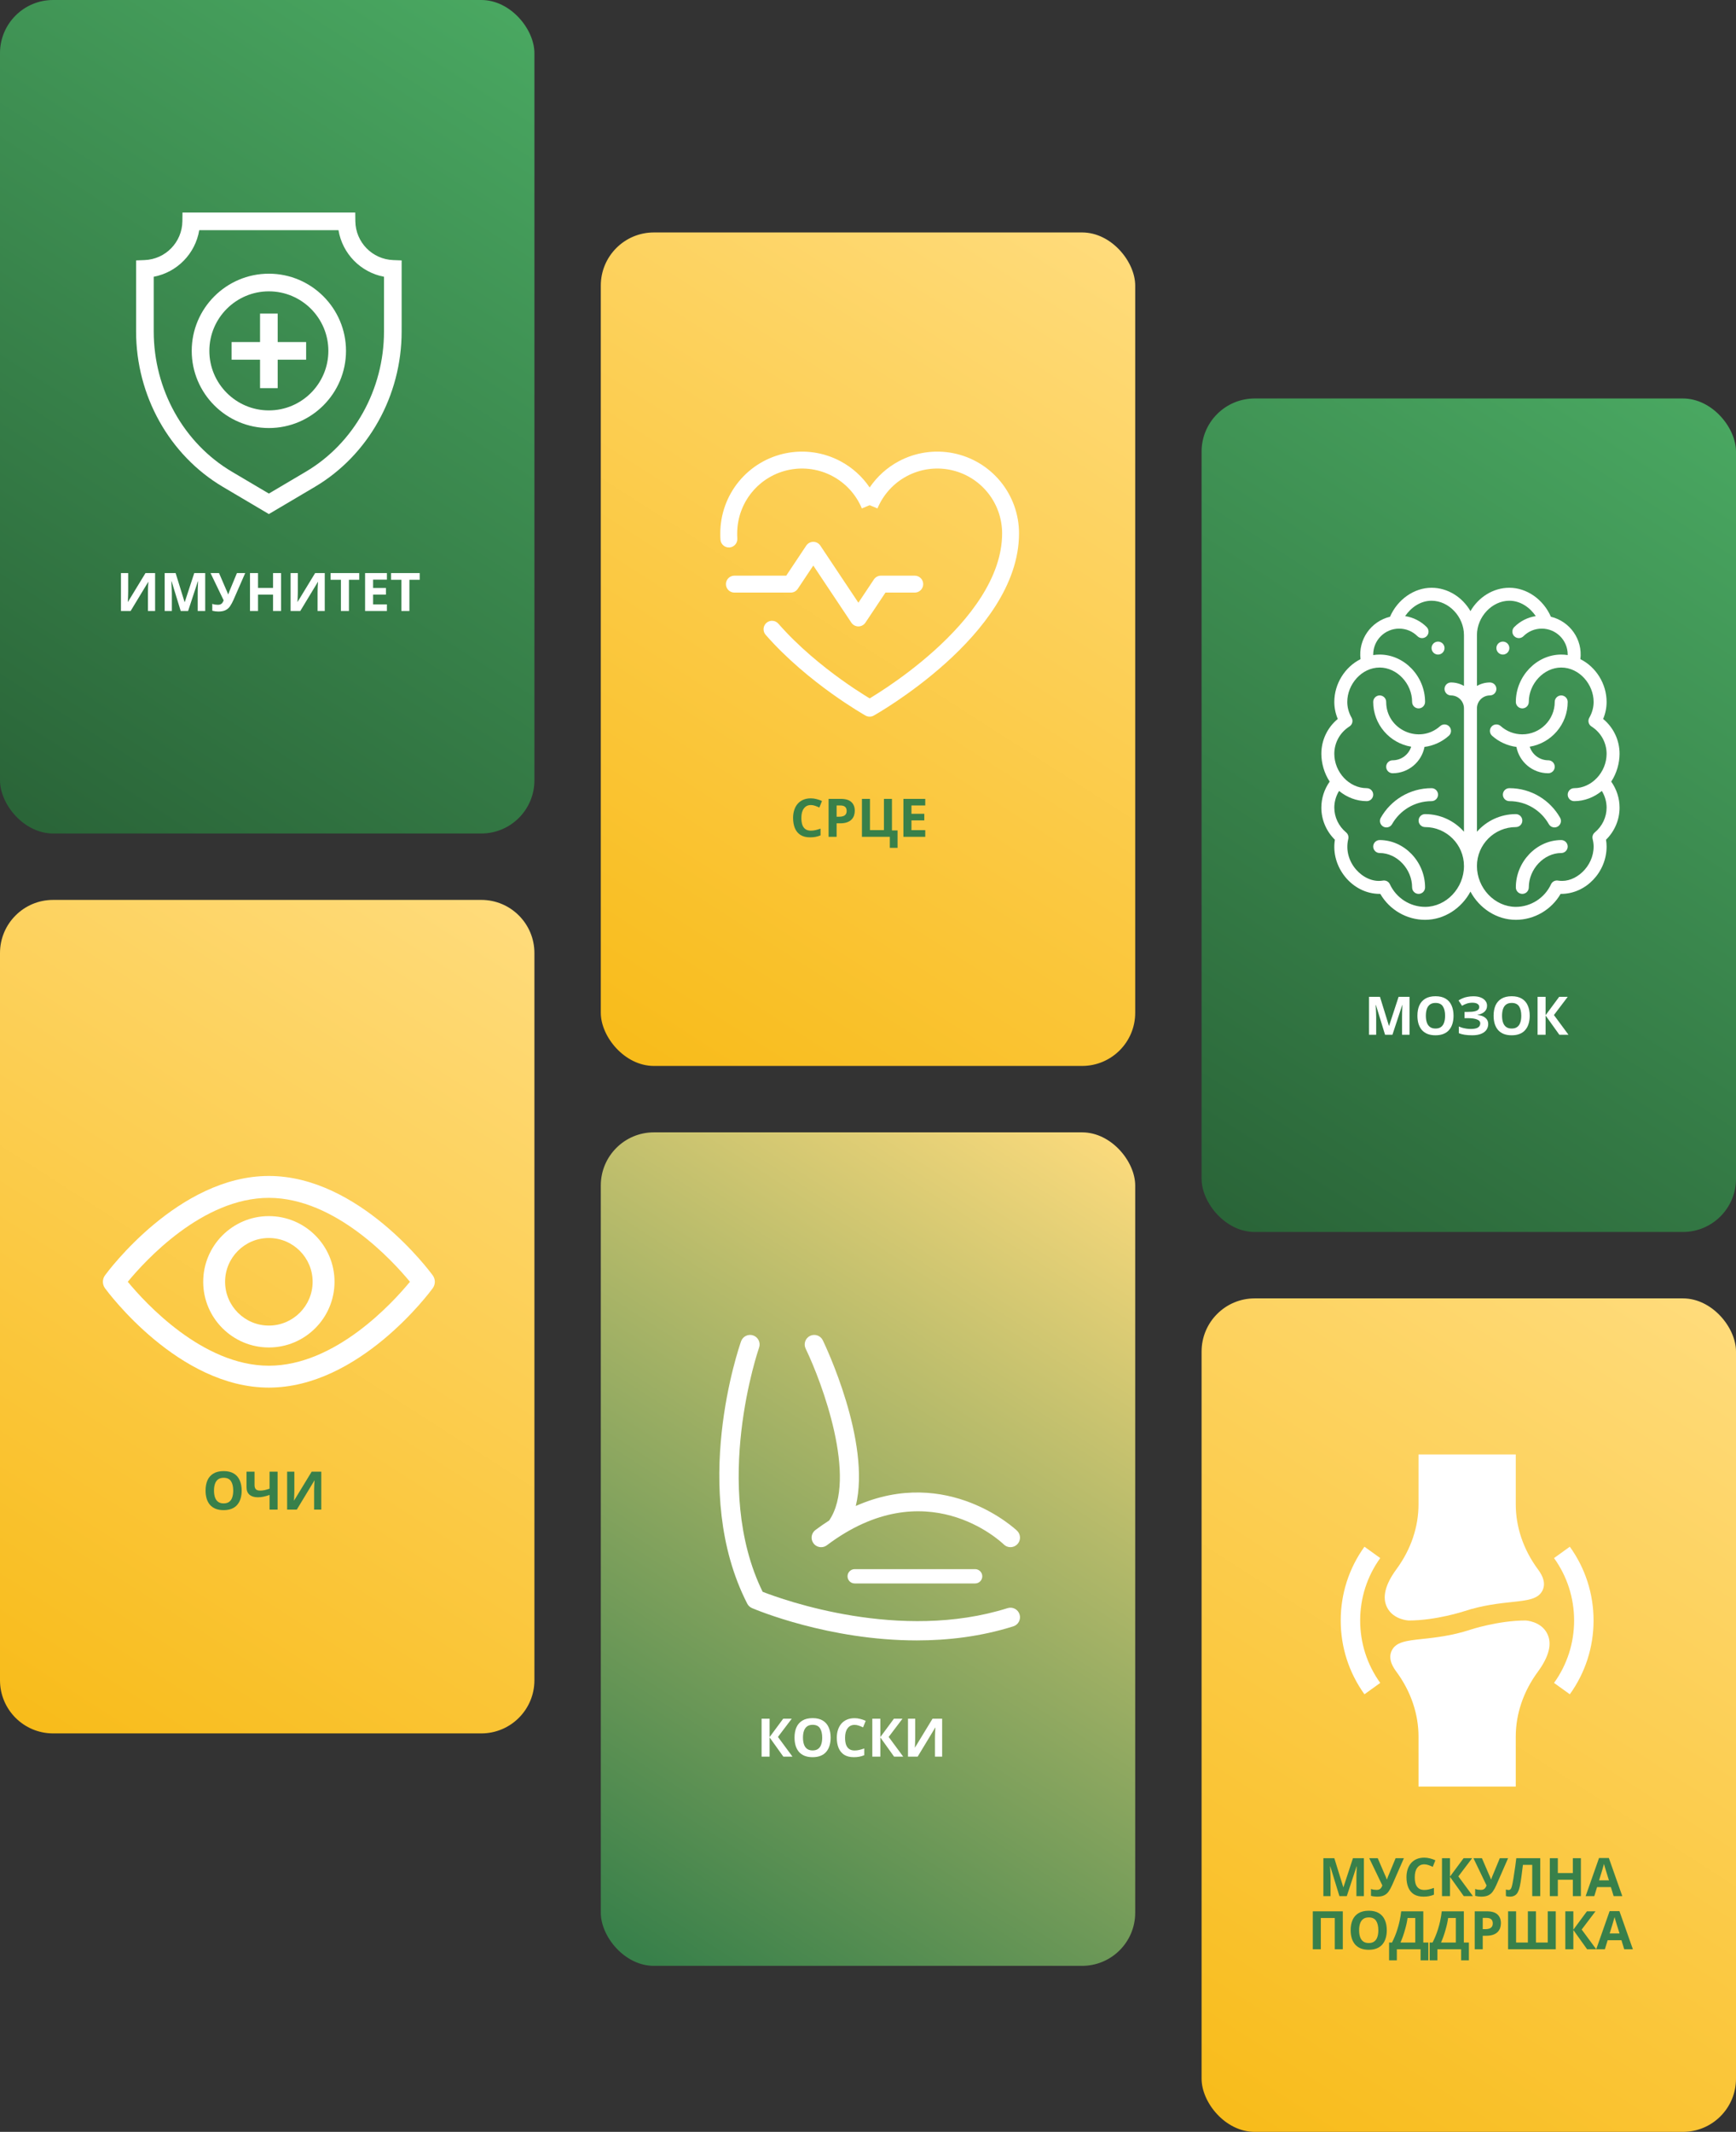
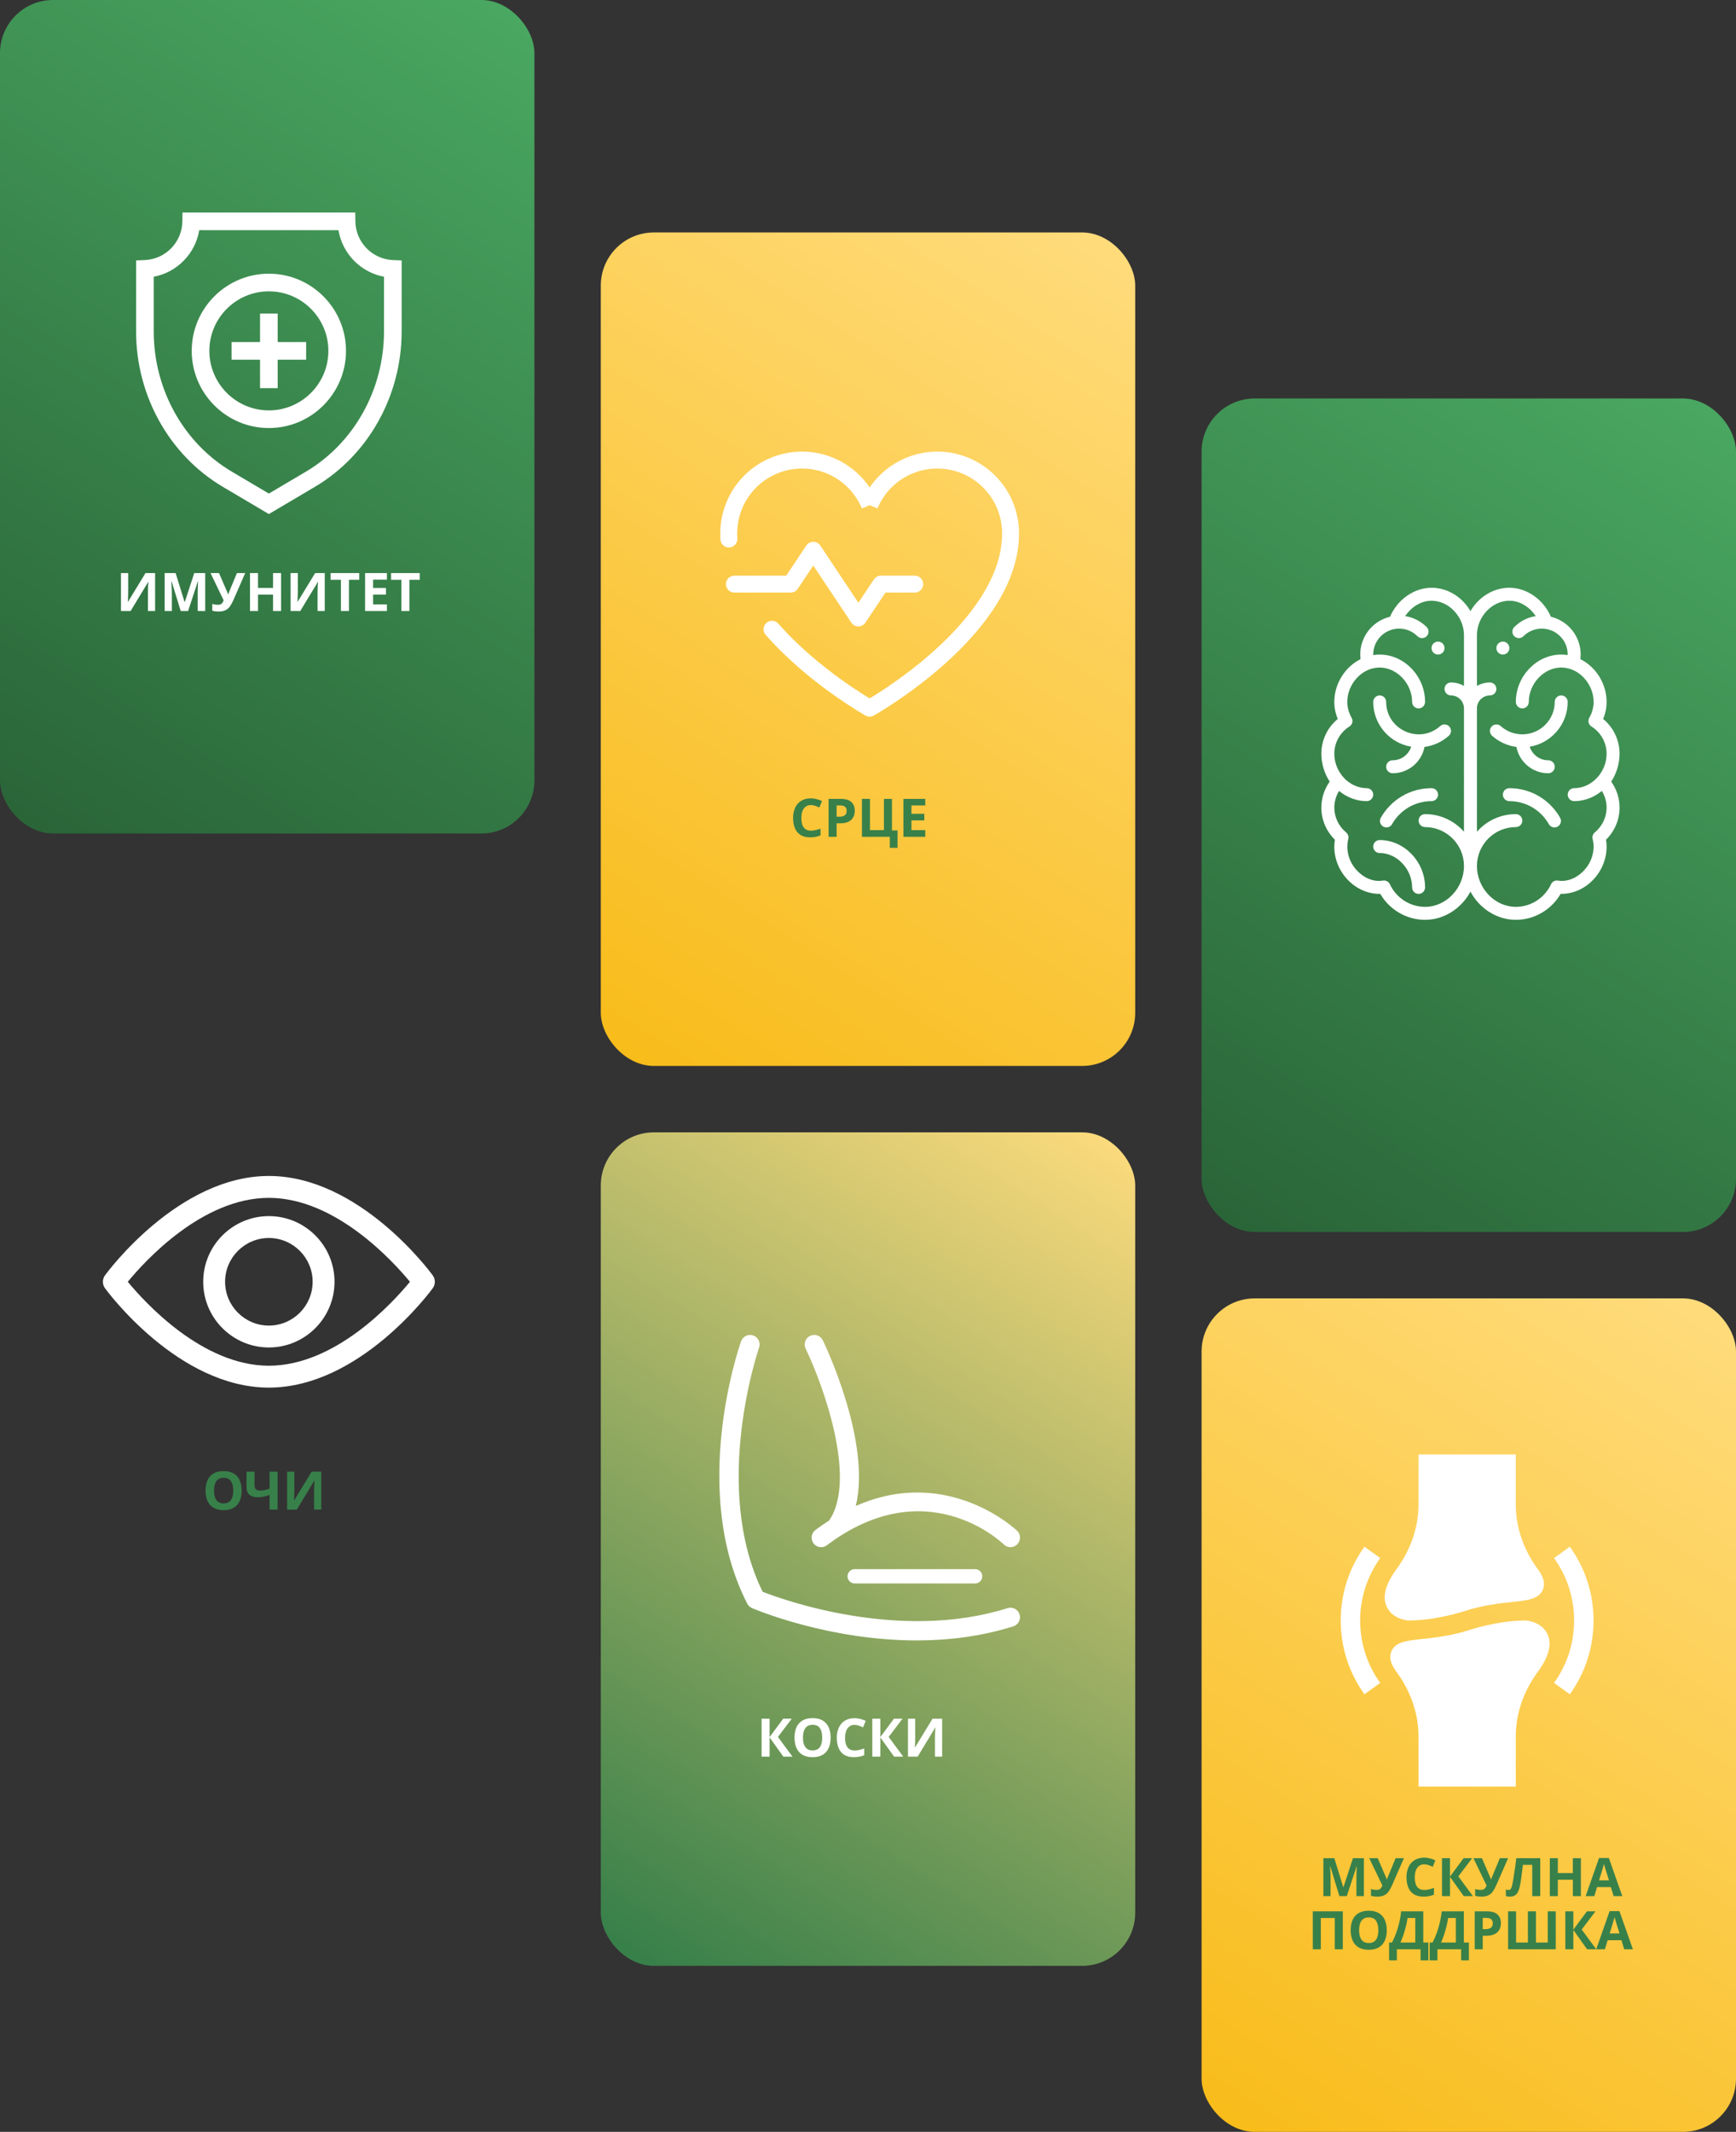
<svg xmlns="http://www.w3.org/2000/svg" width="523" height="642" viewBox="0 0 523 642" fill="none">
  <rect x="0" y="0" width="523" height="642" fill="#333333" stroke="none" />
  <rect width="161" height="251" rx="16" fill="url(#paint0_linear_417_801)" />
  <path d="M118.445 78.321C112.137 78.078 107.133 72.94 107.054 66.624L107.021 64H54.978L54.946 66.624C54.867 72.94 49.863 78.078 43.554 78.321L41 78.42V99.817C41 119.146 51.022 137.08 67.155 146.62L81 154.806L94.845 146.62C110.978 137.08 121 119.146 121 99.817V78.42L118.445 78.321ZM115.686 99.817C115.686 117.277 106.664 133.458 92.14 142.046L81 148.633L69.86 142.046C55.336 133.458 46.313 117.277 46.313 99.817V83.342C53.361 82.008 58.851 76.388 60.026 69.314H101.973C103.149 76.388 108.639 82.008 115.686 83.342V99.817Z" fill="white" />
  <path d="M83.657 94.433H78.343V103.004H69.772V108.318H78.343V116.889H83.657V108.318H92.228V103.004H83.657V94.433Z" fill="white" />
  <path d="M81 82.42C68.185 82.42 57.759 92.846 57.759 105.661C57.759 118.475 68.185 128.901 81 128.901C93.814 128.901 104.24 118.475 104.24 105.661C104.24 92.846 93.814 82.42 81 82.42ZM81 123.588C71.115 123.588 63.073 115.546 63.073 105.661C63.073 95.776 71.115 87.734 81 87.734C90.884 87.734 98.926 95.776 98.926 105.661C98.926 115.546 90.884 123.588 81 123.588Z" fill="white" />
  <path d="M36.44 172.576H38.616V178.096C38.616 178.363 38.611 178.661 38.6 178.992C38.589 179.323 38.579 179.648 38.568 179.968C38.557 180.277 38.547 180.549 38.536 180.784C38.525 181.008 38.515 181.163 38.504 181.248H38.552L43.832 172.576H46.728V184H44.568V178.512C44.568 178.224 44.573 177.909 44.584 177.568C44.595 177.216 44.605 176.88 44.616 176.56C44.637 176.24 44.653 175.963 44.664 175.728C44.685 175.483 44.701 175.323 44.712 175.248H44.648L39.352 184H36.44V172.576ZM54.444 184L51.692 175.04H51.628C51.639 175.253 51.654 175.573 51.676 176C51.697 176.427 51.718 176.885 51.74 177.376C51.761 177.856 51.772 178.293 51.772 178.688V184H49.612V172.576H52.908L55.612 181.312H55.66L58.524 172.576H61.82V184H59.564V178.592C59.564 178.229 59.569 177.813 59.58 177.344C59.601 176.875 59.617 176.432 59.628 176.016C59.649 175.589 59.665 175.269 59.676 175.056H59.612L56.668 184H54.444ZM70.338 180.656C70.018 181.381 69.676 182.011 69.314 182.544C68.962 183.067 68.508 183.467 67.954 183.744C67.399 184.021 66.674 184.16 65.778 184.16C65.5 184.16 65.196 184.139 64.866 184.096C64.535 184.053 64.231 183.995 63.954 183.92V181.84C64.21 181.947 64.492 182.021 64.802 182.064C65.111 182.107 65.399 182.128 65.666 182.128C66.018 182.128 66.3 182.069 66.514 181.952C66.738 181.835 66.914 181.675 67.042 181.472C67.18 181.259 67.292 181.029 67.378 180.784L63.426 172.576H65.986L68.114 177.52C68.167 177.627 68.231 177.765 68.306 177.936C68.38 178.107 68.455 178.283 68.53 178.464C68.604 178.645 68.663 178.805 68.706 178.944H68.786C68.828 178.816 68.882 178.661 68.946 178.48C69.02 178.288 69.095 178.096 69.17 177.904C69.255 177.701 69.33 177.525 69.394 177.376L71.378 172.576H73.874L70.338 180.656ZM84.675 184H82.259V179.072H77.731V184H75.315V172.576H77.731V177.056H82.259V172.576H84.675V184ZM87.549 172.576H89.725V178.096C89.725 178.363 89.72 178.661 89.709 178.992C89.699 179.323 89.688 179.648 89.677 179.968C89.667 180.277 89.656 180.549 89.645 180.784C89.635 181.008 89.624 181.163 89.613 181.248H89.661L94.941 172.576H97.837V184H95.677V178.512C95.677 178.224 95.683 177.909 95.693 177.568C95.704 177.216 95.715 176.88 95.725 176.56C95.747 176.24 95.763 175.963 95.773 175.728C95.795 175.483 95.811 175.323 95.821 175.248H95.757L90.461 184H87.549V172.576ZM105.121 184H102.705V174.592H99.601V172.576H108.225V174.592H105.121V184ZM116.563 184H109.987V172.576H116.563V174.56H112.403V177.072H116.275V179.056H112.403V182H116.563V184ZM123.34 184H120.924V174.592H117.82V172.576H126.444V174.592H123.34V184Z" fill="white" />
  <rect x="362" y="120" width="161" height="251" rx="16" fill="url(#paint1_linear_417_801)" />
  <path d="M452.766 193.211C451.688 193.211 450.812 194.086 450.812 195.164C450.812 196.242 451.688 197.117 452.766 197.117C453.844 197.117 454.719 196.242 454.719 195.164C454.719 194.086 453.844 193.211 452.766 193.211Z" fill="white" />
  <path d="M433.234 193.211C432.156 193.211 431.281 194.086 431.281 195.164C431.281 196.242 432.156 197.117 433.234 197.117C434.312 197.117 435.188 196.242 435.188 195.164C435.188 194.086 434.312 193.211 433.234 193.211Z" fill="white" />
  <path d="M485.407 235.375C487.083 232.859 487.922 229.72 487.922 227C487.922 222.899 486.1 219.089 482.974 216.506C483.666 214.853 484.016 213.133 484.016 211.375C484.016 205.935 480.841 200.867 476.12 198.5C476.836 192.56 472.966 187.115 467.229 185.726C464.984 180.536 459.987 177 454.719 177C449.814 177 445.416 179.861 443 184.034C440.584 179.861 436.185 177 431.281 177C426.012 177 421.015 180.536 418.771 185.726C413 187.124 409.166 192.596 409.88 198.5C405.16 200.866 401.984 205.935 401.984 211.375C401.984 213.133 402.334 214.853 403.026 216.506C399.9 219.089 398.078 222.899 398.078 227C398.078 229.734 398.924 232.87 400.593 235.375C398.962 237.678 398.078 240.407 398.078 243.211C398.078 246.847 399.552 250.311 402.16 252.882C400.819 260.986 407.282 269.188 415.656 269.188C415.717 269.188 415.776 269.187 415.835 269.185C418.611 273.974 423.765 277 429.328 277C435.127 277 440.308 273.52 443 268.505C445.692 273.52 450.873 277 456.672 277C462.235 277 467.389 273.974 470.165 269.185C470.224 269.187 470.283 269.188 470.344 269.188C477.755 269.188 484.016 262.658 484.016 254.93C484.016 254.272 483.958 253.595 483.84 252.882C486.448 250.311 487.922 246.847 487.922 243.211C487.922 240.407 487.038 237.678 485.407 235.375ZM441.047 206.567C439.897 205.9 438.563 205.516 437.141 205.516C436.062 205.516 435.188 206.39 435.188 207.469C435.188 208.547 436.062 209.422 437.141 209.422C439.295 209.422 441.047 211.174 441.047 213.328V250.471C438.181 247.22 433.992 245.164 429.328 245.164C428.249 245.164 427.375 246.038 427.375 247.117C427.375 248.196 428.249 249.07 429.328 249.07C435.79 249.07 441.047 254.327 441.047 260.789C441.047 267.459 435.68 273.094 429.328 273.094C424.806 273.094 420.644 270.42 418.723 266.281C418.369 265.519 417.567 265.069 416.731 265.163C416.593 265.179 416.455 265.197 416.318 265.216C410.759 265.976 404.5 259.682 406.194 252.64C406.368 251.917 406.116 251.158 405.545 250.682C403.282 248.8 401.984 246.076 401.984 243.211C401.984 241.439 402.485 239.705 403.418 238.185C405.76 240.105 408.674 241.258 411.75 241.258C412.829 241.258 413.703 240.383 413.703 239.305C413.703 238.226 412.829 237.352 411.75 237.352C406.449 237.352 401.984 232.514 401.984 227C401.984 223.655 403.689 220.578 406.545 218.769C407.425 218.212 407.713 217.062 407.199 216.156C406.331 214.625 405.891 213.016 405.891 211.375C405.891 206.104 410.188 201.023 415.656 201.023C420.859 201.023 425.422 205.861 425.422 211.375C425.422 212.454 426.296 213.328 427.375 213.328C428.454 213.328 429.328 212.454 429.328 211.375C429.328 203.646 423.067 197.117 415.656 197.117C415.002 197.117 414.352 197.17 413.708 197.27C413.707 197.219 413.703 197.169 413.703 197.117C413.703 192.758 417.242 189.305 421.516 189.305C423.602 189.305 425.564 190.117 427.041 191.593C427.804 192.355 429.041 192.354 429.804 191.591C430.566 190.828 430.565 189.592 429.802 188.829C428.02 187.049 425.767 185.914 423.324 185.538C425.047 182.981 427.911 180.906 431.281 180.906C436.484 180.906 441.047 185.743 441.047 191.258V206.567ZM474.25 241.258C477.326 241.258 480.24 240.105 482.583 238.186C483.515 239.706 484.016 241.439 484.016 243.211C484.016 246.076 482.718 248.8 480.456 250.682C479.884 251.158 479.632 251.917 479.806 252.64C480.013 253.5 480.109 254.228 480.109 254.929C480.109 260.992 474.626 265.892 469.682 265.216C469.545 265.197 469.407 265.179 469.269 265.163C468.432 265.068 467.631 265.519 467.277 266.281C465.357 270.42 461.194 273.094 456.672 273.094C450.32 273.094 444.953 267.459 444.953 260.789C444.953 254.327 450.21 249.07 456.672 249.07C457.75 249.07 458.625 248.196 458.625 247.117C458.625 246.038 457.75 245.164 456.672 245.164C452.008 245.164 447.819 247.22 444.953 250.471V213.328C444.953 211.174 446.705 209.422 448.859 209.422C449.938 209.422 450.812 208.547 450.812 207.469C450.812 206.39 449.938 205.516 448.859 205.516C447.437 205.516 446.103 205.9 444.953 206.567V191.258C444.953 185.743 449.516 180.906 454.719 180.906C458.089 180.906 460.953 182.981 462.676 185.538C460.233 185.914 457.98 187.049 456.198 188.829C455.435 189.591 455.434 190.828 456.196 191.591C456.958 192.354 458.195 192.355 458.958 191.593C460.436 190.117 462.398 189.305 464.484 189.305C468.78 189.305 472.297 192.779 472.297 197.117C472.297 197.169 472.293 197.219 472.292 197.27C471.648 197.17 470.998 197.117 470.344 197.117C462.933 197.117 456.672 203.646 456.672 211.375C456.672 212.454 457.546 213.328 458.625 213.328C459.704 213.328 460.578 212.454 460.578 211.375C460.578 205.861 465.141 201.023 470.344 201.023C475.809 201.023 480.109 206.101 480.109 211.375C480.109 213.016 479.669 214.625 478.801 216.156C478.287 217.062 478.575 218.212 479.455 218.769C482.311 220.578 484.016 223.655 484.016 227C484.016 232.533 479.535 237.352 474.25 237.352C473.171 237.352 472.297 238.226 472.297 239.305C472.297 240.383 473.171 241.258 474.25 241.258Z" fill="white" />
  <path d="M436.643 218.807C435.924 218.003 434.689 217.935 433.885 218.654C427.622 224.256 417.609 219.779 417.609 211.375C417.609 210.296 416.735 209.422 415.656 209.422C414.578 209.422 413.703 210.296 413.703 211.375C413.703 218.155 418.665 223.796 425.148 224.863C424.396 227.231 422.177 228.953 419.562 228.953C418.484 228.953 417.609 229.828 417.609 230.906C417.609 231.985 418.484 232.859 419.562 232.859C424.32 232.859 428.291 229.439 429.153 224.929C431.869 224.574 434.425 223.412 436.49 221.565C437.294 220.846 437.362 219.611 436.643 218.807Z" fill="white" />
  <path d="M415.656 252.977C414.578 252.977 413.703 253.851 413.703 254.93C413.703 256.008 414.578 256.883 415.656 256.883C420.859 256.883 425.422 261.72 425.422 267.234C425.422 268.313 426.296 269.188 427.375 269.188C428.454 269.188 429.328 268.313 429.328 267.234C429.328 259.506 423.067 252.977 415.656 252.977Z" fill="white" />
  <path d="M431.281 237.352C424.663 237.352 418.98 240.981 415.988 246.259C415.456 247.198 415.786 248.39 416.724 248.922C417.663 249.454 418.854 249.124 419.386 248.186C421.717 244.073 426.141 241.258 431.281 241.258C432.36 241.258 433.234 240.383 433.234 239.305C433.234 238.226 432.36 237.352 431.281 237.352Z" fill="white" />
  <path d="M466.438 228.953C463.823 228.953 461.604 227.231 460.852 224.863C467.335 223.796 472.297 218.155 472.297 211.375C472.297 210.296 471.422 209.422 470.344 209.422C469.265 209.422 468.391 210.296 468.391 211.375C468.391 216.76 464.01 221.141 458.625 221.141C456.22 221.141 453.908 220.257 452.115 218.654C451.311 217.935 450.076 218.003 449.357 218.807C448.638 219.611 448.706 220.846 449.51 221.565C451.575 223.412 454.131 224.574 456.847 224.929C457.709 229.439 461.68 232.859 466.438 232.859C467.516 232.859 468.391 231.985 468.391 230.906C468.391 229.828 467.516 228.953 466.438 228.953Z" fill="white" />
-   <path d="M470.344 252.977C462.933 252.977 456.672 259.506 456.672 267.234C456.672 268.313 457.546 269.188 458.625 269.188C459.704 269.188 460.578 268.313 460.578 267.234C460.578 261.72 465.141 256.883 470.344 256.883C471.422 256.883 472.297 256.008 472.297 254.93C472.297 253.851 471.422 252.977 470.344 252.977Z" fill="white" />
  <path d="M470.012 246.26C467.027 240.994 461.352 237.352 454.719 237.352C453.64 237.352 452.766 238.226 452.766 239.305C452.766 240.383 453.64 241.258 454.719 241.258C459.856 241.258 464.282 244.072 466.613 248.186C467.146 249.125 468.338 249.453 469.275 248.922C470.214 248.39 470.543 247.198 470.012 246.26Z" fill="white" />
-   <path d="M417.272 311.608L414.52 302.648H414.456C414.467 302.862 414.483 303.182 414.504 303.608C414.525 304.035 414.547 304.494 414.568 304.984C414.589 305.464 414.6 305.902 414.6 306.296V311.608H412.44V300.184H415.736L418.44 308.92H418.488L421.352 300.184H424.648V311.608H422.392V306.2C422.392 305.838 422.397 305.422 422.408 304.952C422.429 304.483 422.445 304.04 422.456 303.624C422.477 303.198 422.493 302.878 422.504 302.664H422.44L419.496 311.608H417.272ZM437.902 305.88C437.902 306.766 437.79 307.571 437.566 308.296C437.352 309.011 437.022 309.63 436.574 310.152C436.136 310.675 435.571 311.075 434.878 311.352C434.195 311.63 433.39 311.768 432.462 311.768C431.534 311.768 430.723 311.63 430.03 311.352C429.347 311.064 428.782 310.664 428.334 310.152C427.896 309.63 427.566 309.006 427.342 308.28C427.128 307.555 427.022 306.75 427.022 305.864C427.022 304.68 427.214 303.651 427.598 302.776C427.992 301.902 428.59 301.224 429.39 300.744C430.2 300.254 431.23 300.008 432.478 300.008C433.715 300.008 434.734 300.254 435.534 300.744C436.334 301.224 436.926 301.907 437.31 302.792C437.704 303.667 437.902 304.696 437.902 305.88ZM429.566 305.88C429.566 306.68 429.667 307.368 429.87 307.944C430.072 308.52 430.387 308.963 430.814 309.272C431.24 309.582 431.79 309.736 432.462 309.736C433.155 309.736 433.71 309.582 434.126 309.272C434.552 308.963 434.862 308.52 435.054 307.944C435.256 307.368 435.358 306.68 435.358 305.88C435.358 304.675 435.134 303.731 434.686 303.048C434.238 302.366 433.502 302.024 432.478 302.024C431.795 302.024 431.24 302.179 430.814 302.488C430.387 302.798 430.072 303.24 429.87 303.816C429.667 304.392 429.566 305.08 429.566 305.88ZM448 302.856C448 303.624 447.728 304.243 447.184 304.712C446.64 305.182 445.947 305.475 445.104 305.592V305.64C446.149 305.747 446.949 306.04 447.504 306.52C448.069 306.99 448.352 307.603 448.352 308.36C448.352 309.022 448.171 309.614 447.808 310.136C447.445 310.648 446.907 311.048 446.192 311.336C445.477 311.624 444.592 311.768 443.536 311.768C442.672 311.768 441.904 311.715 441.232 311.608C440.571 311.502 439.995 311.347 439.504 311.144V309.112C439.835 309.272 440.208 309.411 440.624 309.528C441.04 309.635 441.461 309.72 441.888 309.784C442.315 309.838 442.709 309.864 443.072 309.864C444.085 309.864 444.816 309.72 445.264 309.432C445.723 309.134 445.952 308.718 445.952 308.184C445.952 307.64 445.621 307.246 444.96 307C444.299 306.744 443.408 306.616 442.288 306.616H441.216V304.728H442.176C443.083 304.728 443.787 304.67 444.288 304.552C444.789 304.435 445.141 304.264 445.344 304.04C445.547 303.816 445.648 303.55 445.648 303.24C445.648 302.846 445.472 302.536 445.12 302.312C444.779 302.078 444.261 301.96 443.568 301.96C442.981 301.96 442.427 302.046 441.904 302.216C441.392 302.387 440.912 302.611 440.464 302.888L439.408 301.272C439.803 301.016 440.219 300.798 440.656 300.616C441.104 300.424 441.595 300.28 442.128 300.184C442.661 300.078 443.253 300.024 443.904 300.024C444.768 300.024 445.504 300.147 446.112 300.392C446.72 300.638 447.184 300.974 447.504 301.4C447.835 301.816 448 302.302 448 302.856ZM460.855 305.88C460.855 306.766 460.743 307.571 460.519 308.296C460.306 309.011 459.975 309.63 459.527 310.152C459.09 310.675 458.524 311.075 457.831 311.352C457.148 311.63 456.343 311.768 455.415 311.768C454.487 311.768 453.676 311.63 452.983 311.352C452.3 311.064 451.735 310.664 451.287 310.152C450.85 309.63 450.519 309.006 450.295 308.28C450.082 307.555 449.975 306.75 449.975 305.864C449.975 304.68 450.167 303.651 450.551 302.776C450.946 301.902 451.543 301.224 452.343 300.744C453.154 300.254 454.183 300.008 455.431 300.008C456.668 300.008 457.687 300.254 458.487 300.744C459.287 301.224 459.879 301.907 460.263 302.792C460.658 303.667 460.855 304.696 460.855 305.88ZM452.519 305.88C452.519 306.68 452.62 307.368 452.823 307.944C453.026 308.52 453.34 308.963 453.767 309.272C454.194 309.582 454.743 309.736 455.415 309.736C456.108 309.736 456.663 309.582 457.079 309.272C457.506 308.963 457.815 308.52 458.007 307.944C458.21 307.368 458.311 306.68 458.311 305.88C458.311 304.675 458.087 303.731 457.639 303.048C457.191 302.366 456.455 302.024 455.431 302.024C454.748 302.024 454.194 302.179 453.767 302.488C453.34 302.798 453.026 303.24 452.823 303.816C452.62 304.392 452.519 305.08 452.519 305.88ZM472.533 311.608H469.781L465.637 305.816V311.608H463.221V300.184H465.637V305.72L469.733 300.184H472.309L468.149 305.672L472.533 311.608Z" fill="white" />
  <rect x="181" y="70" width="161" height="251" rx="16" fill="url(#paint2_linear_417_801)" />
  <path fill-rule="evenodd" clip-rule="evenodd" d="M245.019 163.17C245.871 163.17 246.666 163.595 247.138 164.304L258.604 181.502L263.277 174.493C263.75 173.784 264.545 173.359 265.396 173.359H275.585C276.992 173.359 278.132 174.499 278.132 175.906C278.132 177.312 276.992 178.453 275.585 178.453H266.76L260.723 187.507C260.251 188.216 259.456 188.642 258.604 188.642C257.752 188.642 256.957 188.216 256.485 187.507L245.019 170.309L240.346 177.319C239.874 178.027 239.078 178.453 238.227 178.453H221.245C219.839 178.453 218.698 177.312 218.698 175.906C218.698 174.499 219.839 173.359 221.245 173.359H236.863L242.9 164.304C243.372 163.595 244.167 163.17 245.019 163.17Z" fill="white" />
  <path fill-rule="evenodd" clip-rule="evenodd" d="M250.801 143.386C246.816 141.264 242.22 140.588 237.793 141.474C233.366 142.359 229.383 144.751 226.521 148.242C223.658 151.733 222.094 156.108 222.094 160.623C222.094 161.194 222.096 161.688 222.129 162.125C222.237 163.528 221.188 164.752 219.785 164.86C218.382 164.968 217.158 163.919 217.05 162.516C217 161.866 217 161.189 217 160.662V160.623C217 154.931 218.972 149.414 222.581 145.012C226.19 140.61 231.212 137.595 236.794 136.478C242.375 135.362 248.171 136.214 253.196 138.889C256.752 140.783 259.766 143.507 262 146.801C264.234 143.507 267.248 140.783 270.804 138.889C275.829 136.214 281.625 135.362 287.206 136.478C292.788 137.595 297.81 140.61 301.419 145.012C305.028 149.414 307 154.931 307 160.623C307 176.229 295.615 190.046 284.93 199.662C279.511 204.54 274.103 208.486 270.056 211.211C268.03 212.576 266.338 213.638 265.148 214.362C264.553 214.724 264.083 215.002 263.759 215.191C263.597 215.286 263.471 215.358 263.385 215.407L263.284 215.464L263.257 215.48L263.249 215.484C263.249 215.484 263.245 215.487 262 213.264C260.753 215.485 260.752 215.485 260.752 215.485L260.735 215.475L260.692 215.451L260.537 215.362C260.401 215.284 260.205 215.17 259.953 215.021C259.448 214.723 258.719 214.285 257.808 213.716C255.987 212.577 253.434 210.913 250.485 208.796C244.603 204.573 237.079 198.5 230.663 191.168C229.737 190.109 229.844 188.5 230.903 187.574C231.962 186.647 233.571 186.755 234.497 187.813C240.562 194.745 247.748 200.56 253.456 204.657C256.302 206.701 258.763 208.305 260.508 209.396C261.09 209.759 261.592 210.066 262.001 210.311C262.155 210.22 262.321 210.119 262.5 210.01C263.632 209.321 265.257 208.301 267.21 206.986C271.123 204.351 276.329 200.55 281.523 195.875C292.064 186.388 301.906 173.884 301.906 160.623C301.906 156.108 300.342 151.733 297.479 148.242C294.617 144.751 290.634 142.359 286.207 141.474C281.78 140.588 277.184 141.264 273.199 143.386C269.214 145.508 266.088 148.945 264.351 153.112L262 152.132L259.649 153.112C257.912 148.945 254.786 145.508 250.801 143.386ZM262 213.264L260.752 215.485C261.526 215.919 262.47 215.92 263.245 215.487L262 213.264Z" fill="white" />
  <path d="M244.288 242.432C243.829 242.432 243.419 242.523 243.056 242.704C242.704 242.885 242.405 243.147 242.16 243.488C241.915 243.819 241.728 244.224 241.6 244.704C241.483 245.184 241.424 245.723 241.424 246.32C241.424 247.131 241.52 247.824 241.712 248.4C241.915 248.965 242.229 249.397 242.656 249.696C243.083 249.995 243.627 250.144 244.288 250.144C244.757 250.144 245.221 250.091 245.68 249.984C246.149 249.877 246.656 249.728 247.2 249.536V251.568C246.699 251.771 246.203 251.92 245.712 252.016C245.221 252.112 244.672 252.16 244.064 252.16C242.891 252.16 241.92 251.92 241.152 251.44C240.395 250.949 239.835 250.267 239.472 249.392C239.109 248.507 238.928 247.477 238.928 246.304C238.928 245.44 239.045 244.651 239.28 243.936C239.515 243.211 239.856 242.587 240.304 242.064C240.763 241.541 241.323 241.136 241.984 240.848C242.656 240.56 243.424 240.416 244.288 240.416C244.853 240.416 245.419 240.491 245.984 240.64C246.56 240.779 247.109 240.971 247.632 241.216L246.848 243.184C246.421 242.981 245.989 242.805 245.552 242.656C245.125 242.507 244.704 242.432 244.288 242.432ZM253.276 240.576C254.748 240.576 255.82 240.896 256.492 241.536C257.174 242.165 257.516 243.035 257.516 244.144C257.516 244.645 257.441 245.125 257.292 245.584C257.142 246.032 256.892 246.437 256.54 246.8C256.198 247.152 255.745 247.429 255.18 247.632C254.614 247.835 253.916 247.936 253.084 247.936H252.044V252H249.628V240.576H253.276ZM253.148 242.56H252.044V245.952H252.844C253.302 245.952 253.697 245.893 254.028 245.776C254.358 245.659 254.614 245.472 254.796 245.216C254.977 244.96 255.068 244.629 255.068 244.224C255.068 243.659 254.913 243.243 254.604 242.976C254.294 242.699 253.809 242.56 253.148 242.56ZM270.41 250.08V255.328H268.074V252H259.674V240.576H262.09V249.984H266.298V240.576H268.714V250.08H270.41ZM278.75 252H272.174V240.576H278.75V242.56H274.59V245.072H278.462V247.056H274.59V250H278.75V252Z" fill="#38804A" />
  <rect x="181" y="341" width="161" height="251" rx="16" fill="url(#paint3_linear_417_801)" />
  <path d="M238.752 529H236L231.856 523.208V529H229.44V517.576H231.856V523.112L235.952 517.576H238.528L234.368 523.064L238.752 529ZM250.246 523.272C250.246 524.157 250.134 524.963 249.91 525.688C249.696 526.403 249.366 527.021 248.918 527.544C248.48 528.067 247.915 528.467 247.222 528.744C246.539 529.021 245.734 529.16 244.806 529.16C243.878 529.16 243.067 529.021 242.374 528.744C241.691 528.456 241.126 528.056 240.678 527.544C240.24 527.021 239.91 526.397 239.686 525.672C239.472 524.947 239.366 524.141 239.366 523.256C239.366 522.072 239.558 521.043 239.942 520.168C240.336 519.293 240.934 518.616 241.734 518.136C242.544 517.645 243.574 517.4 244.822 517.4C246.059 517.4 247.078 517.645 247.878 518.136C248.678 518.616 249.27 519.299 249.654 520.184C250.048 521.059 250.246 522.088 250.246 523.272ZM241.91 523.272C241.91 524.072 242.011 524.76 242.214 525.336C242.416 525.912 242.731 526.355 243.158 526.664C243.584 526.973 244.134 527.128 244.806 527.128C245.499 527.128 246.054 526.973 246.47 526.664C246.896 526.355 247.206 525.912 247.398 525.336C247.6 524.76 247.702 524.072 247.702 523.272C247.702 522.067 247.478 521.123 247.03 520.44C246.582 519.757 245.846 519.416 244.822 519.416C244.139 519.416 243.584 519.571 243.158 519.88C242.731 520.189 242.416 520.632 242.214 521.208C242.011 521.784 241.91 522.472 241.91 523.272ZM257.46 519.432C257.001 519.432 256.591 519.523 256.228 519.704C255.876 519.885 255.577 520.147 255.332 520.488C255.087 520.819 254.9 521.224 254.772 521.704C254.655 522.184 254.596 522.723 254.596 523.32C254.596 524.131 254.692 524.824 254.884 525.4C255.087 525.965 255.401 526.397 255.828 526.696C256.255 526.995 256.799 527.144 257.46 527.144C257.929 527.144 258.393 527.091 258.852 526.984C259.321 526.877 259.828 526.728 260.372 526.536V528.568C259.871 528.771 259.375 528.92 258.884 529.016C258.393 529.112 257.844 529.16 257.236 529.16C256.063 529.16 255.092 528.92 254.324 528.44C253.567 527.949 253.007 527.267 252.644 526.392C252.281 525.507 252.1 524.477 252.1 523.304C252.1 522.44 252.217 521.651 252.452 520.936C252.687 520.211 253.028 519.587 253.476 519.064C253.935 518.541 254.495 518.136 255.156 517.848C255.828 517.56 256.596 517.416 257.46 517.416C258.025 517.416 258.591 517.491 259.156 517.64C259.732 517.779 260.281 517.971 260.804 518.216L260.02 520.184C259.593 519.981 259.161 519.805 258.724 519.656C258.297 519.507 257.876 519.432 257.46 519.432ZM272.111 529H269.359L265.215 523.208V529H262.799V517.576H265.215V523.112L269.311 517.576H271.887L267.727 523.064L272.111 529ZM273.549 517.576H275.725V523.096C275.725 523.363 275.72 523.661 275.709 523.992C275.699 524.323 275.688 524.648 275.677 524.968C275.667 525.277 275.656 525.549 275.645 525.784C275.635 526.008 275.624 526.163 275.613 526.248H275.661L280.941 517.576H283.837V529H281.677V523.512C281.677 523.224 281.683 522.909 281.693 522.568C281.704 522.216 281.715 521.88 281.725 521.56C281.747 521.24 281.763 520.963 281.773 520.728C281.795 520.483 281.811 520.323 281.821 520.248H281.757L276.461 529H273.549V517.576Z" fill="white" />
  <g clip-path="url(#clip0_417_801)">
    <path d="M249.792 457.889C248.425 458.77 247.049 459.702 245.656 460.751C244.388 461.706 244.134 463.508 245.089 464.776C245.654 465.527 246.515 465.922 247.387 465.922C247.989 465.922 248.596 465.733 249.114 465.343C278.888 442.924 301.47 464.191 302.417 465.108C303.551 466.212 305.367 466.19 306.476 465.056C307.586 463.921 307.564 462.101 306.429 460.992C306.196 460.764 285.643 441.211 257.817 453.513C262.514 434.186 248.572 405.035 247.886 403.62C247.194 402.192 245.473 401.598 244.047 402.288C242.619 402.981 242.022 404.7 242.714 406.128C247.642 416.303 258.414 445.252 249.792 457.889Z" fill="white" />
    <path d="M307.161 486.153C306.684 484.639 305.072 483.8 303.556 484.277C271.184 494.487 235.947 481.775 229.76 479.357C214.25 447.733 228.536 406.249 228.683 405.83C229.21 404.333 228.424 402.692 226.928 402.164C225.431 401.637 223.79 402.421 223.263 403.918C222.618 405.741 207.703 448.963 225.121 482.928C225.427 483.524 225.93 483.995 226.545 484.259C227.776 484.785 249.682 494.001 276.183 494C285.546 493.999 295.487 492.849 305.285 489.758C306.799 489.281 307.639 487.667 307.161 486.153Z" fill="white" />
    <path d="M257.49 472.536C256.299 472.536 255.334 473.501 255.334 474.691C255.334 475.882 256.299 476.846 257.49 476.846H293.773C294.964 476.846 295.929 475.882 295.929 474.691C295.929 473.501 294.964 472.536 293.773 472.536H257.49Z" fill="white" />
  </g>
-   <path d="M0 287C0 278.163 7.163 271 16 271H145C153.837 271 161 278.163 161 287V506C161 514.837 153.837 522 145 522H16C7.163 522 0 514.837 0 506V287Z" fill="url(#paint4_linear_417_801)" />
  <path d="M130.364 384.055C129.471 382.833 108.185 354.132 80.999 354.132C53.814 354.132 32.527 382.833 31.635 384.054C30.788 385.213 30.788 386.786 31.635 387.945C32.527 389.167 53.814 417.868 80.999 417.868C108.185 417.868 129.471 389.167 130.364 387.946C131.212 386.787 131.212 385.213 130.364 384.055ZM80.999 411.275C60.974 411.275 43.63 392.225 38.496 385.998C43.624 379.765 60.931 360.725 80.999 360.725C101.024 360.725 118.367 379.771 123.503 386.002C118.375 392.235 101.068 411.275 80.999 411.275Z" fill="white" />
  <path d="M80.999 366.22C70.093 366.22 61.219 375.093 61.219 386C61.219 396.907 70.093 405.78 80.999 405.78C91.906 405.78 100.78 396.907 100.78 386C100.78 375.093 91.906 366.22 80.999 366.22ZM80.999 399.187C73.728 399.187 67.813 393.271 67.813 386C67.813 378.729 73.728 372.813 80.999 372.813C88.271 372.813 94.186 378.729 94.186 386C94.186 393.271 88.271 399.187 80.999 399.187Z" fill="white" />
  <path d="M72.808 448.88C72.808 449.766 72.696 450.571 72.472 451.296C72.259 452.011 71.928 452.63 71.48 453.152C71.043 453.675 70.477 454.075 69.784 454.352C69.101 454.63 68.296 454.768 67.368 454.768C66.44 454.768 65.629 454.63 64.936 454.352C64.253 454.064 63.688 453.664 63.24 453.152C62.803 452.63 62.472 452.006 62.248 451.28C62.035 450.555 61.928 449.75 61.928 448.864C61.928 447.68 62.12 446.651 62.504 445.776C62.899 444.902 63.496 444.224 64.296 443.744C65.107 443.254 66.136 443.008 67.384 443.008C68.621 443.008 69.64 443.254 70.44 443.744C71.24 444.224 71.832 444.907 72.216 445.792C72.611 446.667 72.808 447.696 72.808 448.88ZM64.472 448.88C64.472 449.68 64.573 450.368 64.776 450.944C64.979 451.52 65.293 451.963 65.72 452.272C66.147 452.582 66.696 452.736 67.368 452.736C68.061 452.736 68.616 452.582 69.032 452.272C69.459 451.963 69.768 451.52 69.96 450.944C70.163 450.368 70.264 449.68 70.264 448.88C70.264 447.675 70.04 446.731 69.592 446.048C69.144 445.366 68.408 445.024 67.384 445.024C66.701 445.024 66.147 445.179 65.72 445.488C65.293 445.798 64.979 446.24 64.776 446.816C64.573 447.392 64.472 448.08 64.472 448.88ZM83.63 454.608H81.214V450.192C80.542 450.427 79.923 450.603 79.358 450.72C78.803 450.838 78.243 450.896 77.678 450.896C76.611 450.896 75.774 450.64 75.166 450.128C74.569 449.606 74.27 448.864 74.27 447.904V443.184H76.686V447.216C76.686 447.771 76.814 448.187 77.07 448.464C77.326 448.742 77.758 448.88 78.366 448.88C78.814 448.88 79.262 448.832 79.71 448.736C80.158 448.64 80.659 448.496 81.214 448.304V443.184H83.63V454.608ZM86.502 443.184H88.678V448.704C88.678 448.971 88.673 449.27 88.662 449.6C88.652 449.931 88.641 450.256 88.63 450.576C88.62 450.886 88.609 451.158 88.599 451.392C88.588 451.616 88.577 451.771 88.567 451.856H88.615L93.894 443.184H96.79V454.608H94.63V449.12C94.63 448.832 94.636 448.518 94.647 448.176C94.657 447.824 94.668 447.488 94.678 447.168C94.7 446.848 94.716 446.571 94.727 446.336C94.748 446.091 94.764 445.931 94.775 445.856H94.71L89.415 454.608H86.502V443.184Z" fill="#38804A" />
  <rect x="362" y="391" width="161" height="251" rx="16" fill="url(#paint5_linear_417_801)" />
  <path d="M403.522 571L400.77 562.04H400.706C400.717 562.253 400.733 562.573 400.754 563C400.775 563.427 400.797 563.885 400.818 564.376C400.839 564.856 400.85 565.293 400.85 565.688V571H398.69V559.576H401.986L404.69 568.312H404.738L407.602 559.576H410.898V571H408.642V565.592C408.642 565.229 408.647 564.813 408.658 564.344C408.679 563.875 408.695 563.432 408.706 563.016C408.727 562.589 408.743 562.269 408.754 562.056H408.69L405.746 571H403.522ZM419.416 567.656C419.096 568.381 418.754 569.011 418.392 569.544C418.04 570.067 417.586 570.467 417.032 570.744C416.477 571.021 415.752 571.16 414.856 571.16C414.578 571.16 414.274 571.139 413.944 571.096C413.613 571.053 413.309 570.995 413.032 570.92V568.84C413.288 568.947 413.57 569.021 413.88 569.064C414.189 569.107 414.477 569.128 414.744 569.128C415.096 569.128 415.378 569.069 415.592 568.952C415.816 568.835 415.992 568.675 416.12 568.472C416.258 568.259 416.37 568.029 416.456 567.784L412.504 559.576H415.064L417.192 564.52C417.245 564.627 417.309 564.765 417.384 564.936C417.458 565.107 417.533 565.283 417.608 565.464C417.682 565.645 417.741 565.805 417.784 565.944H417.864C417.906 565.816 417.96 565.661 418.024 565.48C418.098 565.288 418.173 565.096 418.248 564.904C418.333 564.701 418.408 564.525 418.472 564.376L420.456 559.576H422.952L419.416 567.656ZM429.085 561.432C428.626 561.432 428.216 561.523 427.853 561.704C427.501 561.885 427.202 562.147 426.957 562.488C426.712 562.819 426.525 563.224 426.397 563.704C426.28 564.184 426.221 564.723 426.221 565.32C426.221 566.131 426.317 566.824 426.509 567.4C426.712 567.965 427.026 568.397 427.453 568.696C427.88 568.995 428.424 569.144 429.085 569.144C429.554 569.144 430.018 569.091 430.477 568.984C430.946 568.877 431.453 568.728 431.997 568.536V570.568C431.496 570.771 431 570.92 430.509 571.016C430.018 571.112 429.469 571.16 428.861 571.16C427.688 571.16 426.717 570.92 425.949 570.44C425.192 569.949 424.632 569.267 424.269 568.392C423.906 567.507 423.725 566.477 423.725 565.304C423.725 564.44 423.842 563.651 424.077 562.936C424.312 562.211 424.653 561.587 425.101 561.064C425.56 560.541 426.12 560.136 426.781 559.848C427.453 559.56 428.221 559.416 429.085 559.416C429.65 559.416 430.216 559.491 430.781 559.64C431.357 559.779 431.906 559.971 432.429 560.216L431.645 562.184C431.218 561.981 430.786 561.805 430.349 561.656C429.922 561.507 429.501 561.432 429.085 561.432ZM443.736 571H440.984L436.84 565.208V571H434.424V559.576H436.84V565.112L440.936 559.576H443.512L439.352 565.064L443.736 571ZM450.806 567.656C450.486 568.381 450.145 569.011 449.782 569.544C449.43 570.067 448.977 570.467 448.422 570.744C447.868 571.021 447.142 571.16 446.246 571.16C445.969 571.16 445.665 571.139 445.334 571.096C445.004 571.053 444.7 570.995 444.422 570.92V568.84C444.678 568.947 444.961 569.021 445.27 569.064C445.58 569.107 445.868 569.128 446.134 569.128C446.486 569.128 446.769 569.069 446.982 568.952C447.206 568.835 447.382 568.675 447.51 568.472C447.649 568.259 447.761 568.029 447.846 567.784L443.894 559.576H446.454L448.582 564.52C448.636 564.627 448.7 564.765 448.774 564.936C448.849 565.107 448.924 565.283 448.998 565.464C449.073 565.645 449.132 565.805 449.174 565.944H449.254C449.297 565.816 449.35 565.661 449.414 565.48C449.489 565.288 449.564 565.096 449.638 564.904C449.724 564.701 449.798 564.525 449.862 564.376L451.846 559.576H454.342L450.806 567.656ZM464.027 571H461.611V561.592H458.811C458.747 562.083 458.678 562.616 458.603 563.192C458.539 563.768 458.464 564.355 458.379 564.952C458.304 565.539 458.224 566.099 458.139 566.632C458.054 567.155 457.968 567.619 457.883 568.024C457.744 568.685 457.558 569.251 457.323 569.72C457.099 570.189 456.784 570.547 456.379 570.792C455.984 571.037 455.467 571.16 454.827 571.16C454.614 571.16 454.411 571.144 454.219 571.112C454.027 571.08 453.846 571.037 453.675 570.984V569C453.814 569.043 453.947 569.08 454.075 569.112C454.214 569.144 454.363 569.16 454.523 569.16C454.736 569.16 454.912 569.091 455.051 568.952C455.19 568.813 455.312 568.579 455.419 568.248C455.526 567.907 455.632 567.437 455.739 566.84C455.792 566.584 455.856 566.221 455.931 565.752C456.006 565.272 456.091 564.712 456.187 564.072C456.294 563.421 456.4 562.717 456.507 561.96C456.614 561.192 456.715 560.397 456.811 559.576H464.027V571ZM476.269 571H473.853V566.072H469.325V571H466.909V559.576H469.325V564.056H473.853V559.576H476.269V571ZM486.135 571L485.303 568.28H481.143L480.311 571H477.703L481.735 559.528H484.695L488.743 571H486.135ZM483.895 563.592C483.842 563.411 483.772 563.181 483.687 562.904C483.602 562.627 483.516 562.344 483.431 562.056C483.346 561.768 483.276 561.517 483.223 561.304C483.17 561.517 483.095 561.784 482.999 562.104C482.914 562.413 482.828 562.712 482.743 563C482.668 563.277 482.61 563.475 482.567 563.592L481.751 566.248H484.727L483.895 563.592ZM395.503 587V575.576H404.543V587H402.127V577.592H397.919V587H395.503ZM417.792 581.272C417.792 582.157 417.68 582.963 417.456 583.688C417.243 584.403 416.912 585.021 416.464 585.544C416.027 586.067 415.462 586.467 414.768 586.744C414.086 587.021 413.28 587.16 412.352 587.16C411.424 587.16 410.614 587.021 409.92 586.744C409.238 586.456 408.672 586.056 408.224 585.544C407.787 585.021 407.456 584.397 407.232 583.672C407.019 582.947 406.912 582.141 406.912 581.256C406.912 580.072 407.104 579.043 407.488 578.168C407.883 577.293 408.48 576.616 409.28 576.136C410.091 575.645 411.12 575.4 412.368 575.4C413.606 575.4 414.624 575.645 415.424 576.136C416.224 576.616 416.816 577.299 417.2 578.184C417.595 579.059 417.792 580.088 417.792 581.272ZM409.456 581.272C409.456 582.072 409.558 582.76 409.76 583.336C409.963 583.912 410.278 584.355 410.704 584.664C411.131 584.973 411.68 585.128 412.352 585.128C413.046 585.128 413.6 584.973 414.016 584.664C414.443 584.355 414.752 583.912 414.944 583.336C415.147 582.76 415.248 582.072 415.248 581.272C415.248 580.067 415.024 579.123 414.576 578.44C414.128 577.757 413.392 577.416 412.368 577.416C411.686 577.416 411.131 577.571 410.704 577.88C410.278 578.189 409.963 578.632 409.76 579.208C409.558 579.784 409.456 580.472 409.456 581.272ZM428.79 575.576V584.984H430.31V590.328H427.974V587H420.822V590.328H418.486V584.984H419.366C419.665 584.387 419.953 583.757 420.23 583.096C420.508 582.435 420.764 581.725 420.998 580.968C421.244 580.211 421.462 579.389 421.654 578.504C421.846 577.608 422.006 576.632 422.134 575.576H428.79ZM424.054 577.592C423.98 578.147 423.873 578.739 423.734 579.368C423.596 579.987 423.43 580.621 423.238 581.272C423.057 581.923 422.854 582.563 422.63 583.192C422.406 583.821 422.166 584.419 421.91 584.984H426.374V577.592H424.054ZM441.009 575.576V584.984H442.529V590.328H440.193V587H433.041V590.328H430.705V584.984H431.585C431.884 584.387 432.172 583.757 432.449 583.096C432.726 582.435 432.982 581.725 433.217 580.968C433.462 580.211 433.681 579.389 433.873 578.504C434.065 577.608 434.225 576.632 434.353 575.576H441.009ZM436.273 577.592C436.198 578.147 436.092 578.739 435.953 579.368C435.814 579.987 435.649 580.621 435.457 581.272C435.276 581.923 435.073 582.563 434.849 583.192C434.625 583.821 434.385 584.419 434.129 584.984H438.593V577.592H436.273ZM447.932 575.576C449.404 575.576 450.476 575.896 451.148 576.536C451.83 577.165 452.172 578.035 452.172 579.144C452.172 579.645 452.097 580.125 451.948 580.584C451.798 581.032 451.548 581.437 451.196 581.8C450.854 582.152 450.401 582.429 449.836 582.632C449.27 582.835 448.572 582.936 447.74 582.936H446.7V587H444.284V575.576H447.932ZM447.804 577.56H446.7V580.952H447.5C447.958 580.952 448.353 580.893 448.684 580.776C449.014 580.659 449.27 580.472 449.452 580.216C449.633 579.96 449.724 579.629 449.724 579.224C449.724 578.659 449.569 578.243 449.26 577.976C448.95 577.699 448.465 577.56 447.804 577.56ZM468.699 587H454.331V575.576H456.747V584.984H460.299V575.576H462.731V584.984H466.283V575.576H468.699V587ZM480.893 587H478.141L473.997 581.208V587H471.581V575.576H473.997V581.112L478.093 575.576H480.669L476.509 581.064L480.893 587ZM489.323 587L488.491 584.28H484.331L483.499 587H480.891L484.923 575.528H487.883L491.931 587H489.323ZM487.083 579.592C487.029 579.411 486.96 579.181 486.875 578.904C486.789 578.627 486.704 578.344 486.619 578.056C486.533 577.768 486.464 577.517 486.411 577.304C486.357 577.517 486.283 577.784 486.187 578.104C486.101 578.413 486.016 578.712 485.931 579C485.856 579.277 485.797 579.475 485.755 579.592L484.939 582.248H487.915L487.083 579.592Z" fill="#38804A" />
  <path d="M427.352 438V453.004C427.352 459.879 425.051 466.639 420.703 472.553C417.304 477.177 416.354 481.045 417.879 484.055C419.787 487.831 424.376 488 424.422 488C432.63 488 441.062 485.225 441.076 485.219C446.572 483.4 451.719 482.845 455.476 482.441C460.345 481.915 463.561 481.568 464.791 478.767C465.944 476.152 464.022 473.537 463.298 472.553C458.949 466.64 456.649 459.879 456.649 453.004V438H427.352Z" fill="white" />
  <path d="M456.648 538V522.996C456.648 516.121 458.949 509.361 463.298 503.447C466.696 498.823 467.646 494.955 466.121 491.945C464.213 488.169 459.624 488 459.578 488C451.37 488 442.939 490.775 442.924 490.781C437.428 492.6 432.281 493.155 428.524 493.559C423.655 494.085 420.439 494.432 419.209 497.233C418.056 499.848 419.979 502.463 420.702 503.447C425.051 509.36 427.352 516.121 427.352 522.996V538H456.648Z" fill="white" />
  <path d="M411.064 465.781C406.386 472.287 403.914 479.969 403.914 488C403.914 496.031 406.386 503.713 411.064 510.219L415.819 506.797C411.865 501.295 409.773 494.795 409.773 488C409.773 481.205 411.865 474.705 415.819 469.203L411.064 465.781Z" fill="white" />
  <path d="M472.936 465.781L468.181 469.203C472.135 474.705 474.226 481.205 474.226 488C474.226 494.795 472.135 501.295 468.181 506.797L472.936 510.219C477.614 503.713 480.086 496.031 480.086 488C480.086 479.969 477.614 472.287 472.936 465.781Z" fill="white" />
  <defs>
    <linearGradient id="paint0_linear_417_801" x1="0" y1="251" x2="161" y2="-3.79238e-06" gradientUnits="userSpaceOnUse">
      <stop stop-color="#296337" />
      <stop offset="1" stop-color="#4AA962" />
    </linearGradient>
    <linearGradient id="paint1_linear_417_801" x1="362" y1="371" x2="523" y2="120" gradientUnits="userSpaceOnUse">
      <stop stop-color="#296337" />
      <stop offset="1" stop-color="#4AA962" />
    </linearGradient>
    <linearGradient id="paint2_linear_417_801" x1="342" y1="70" x2="181" y2="321" gradientUnits="userSpaceOnUse">
      <stop stop-color="#FFDC7D" />
      <stop offset="1" stop-color="#F8BB18" />
    </linearGradient>
    <linearGradient id="paint3_linear_417_801" x1="342" y1="341" x2="181" y2="592" gradientUnits="userSpaceOnUse">
      <stop stop-color="#FFDC7D" />
      <stop offset="0.969" stop-color="#38804A" />
    </linearGradient>
    <linearGradient id="paint4_linear_417_801" x1="161" y1="271" x2="-3.68401e-06" y2="522" gradientUnits="userSpaceOnUse">
      <stop stop-color="#FFDC7D" />
      <stop offset="1" stop-color="#F8BB18" />
    </linearGradient>
    <linearGradient id="paint5_linear_417_801" x1="523" y1="391" x2="362" y2="642" gradientUnits="userSpaceOnUse">
      <stop stop-color="#FFDC7D" />
      <stop offset="1" stop-color="#F8BB18" />
    </linearGradient>
    <clipPath id="clip0_417_801">
      <rect width="92" height="92" fill="white" transform="translate(216 402)" />
    </clipPath>
  </defs>
</svg>